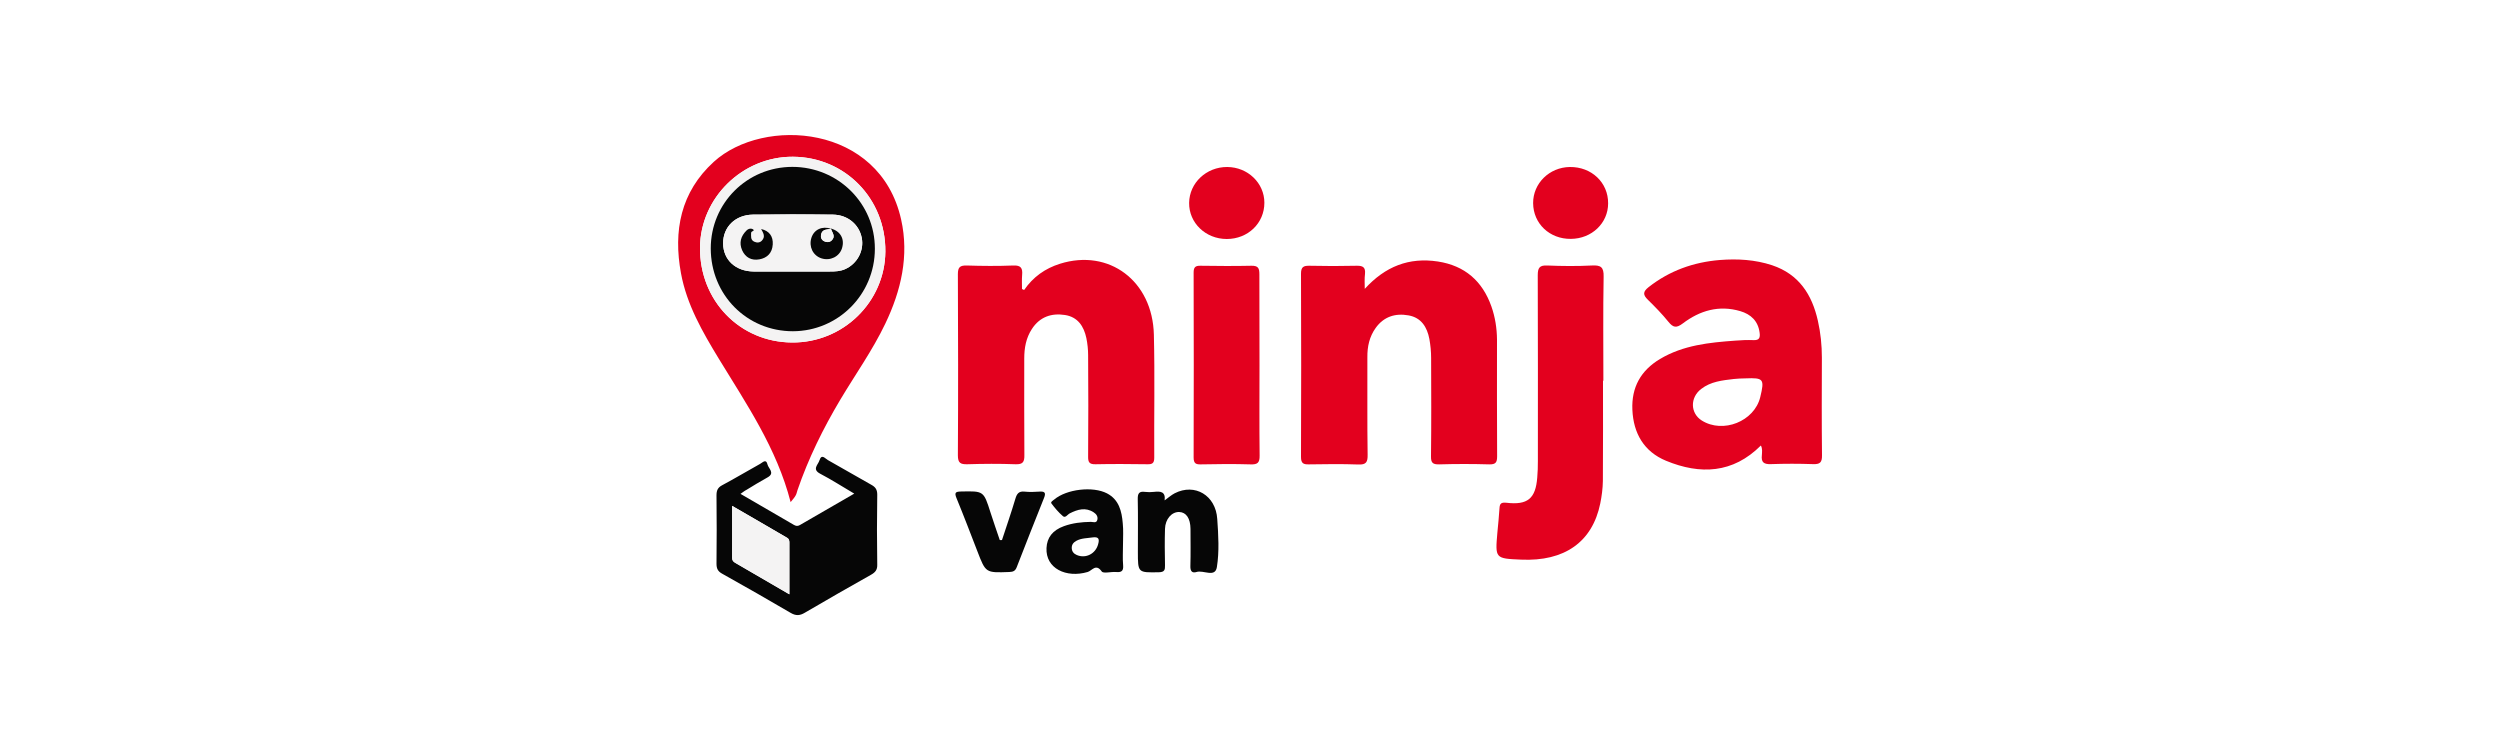
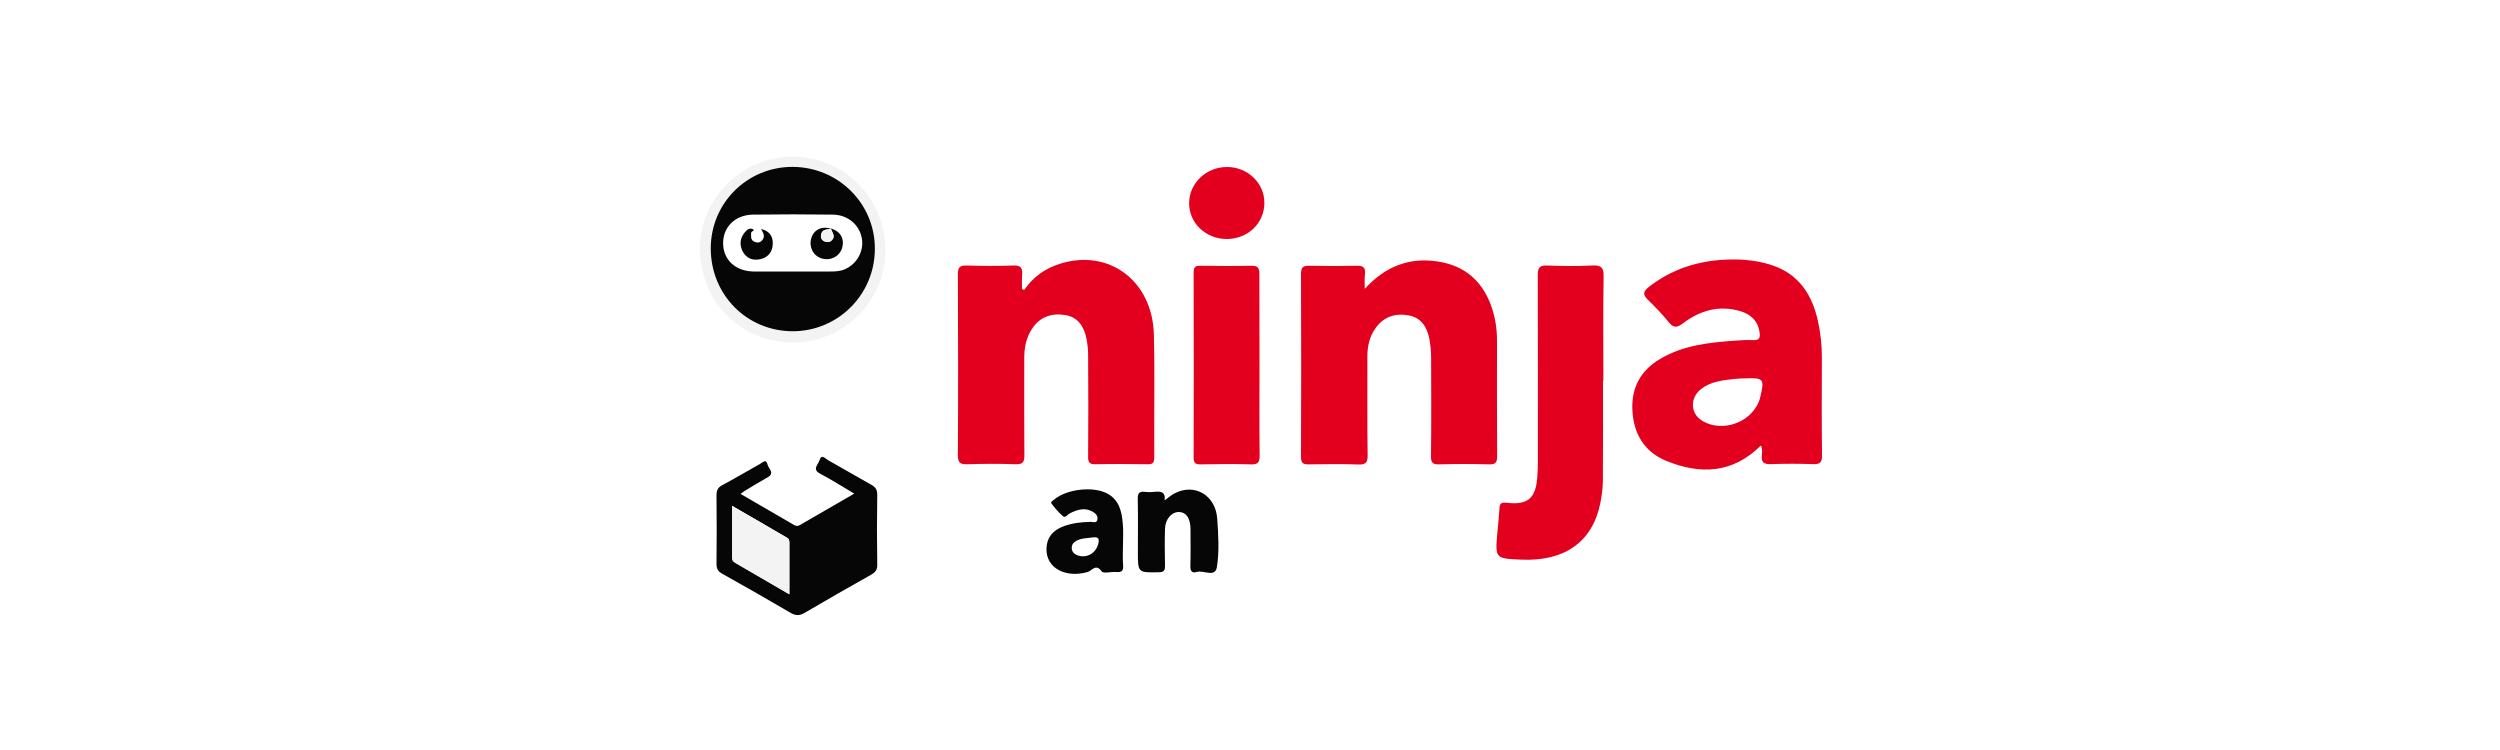
<svg xmlns="http://www.w3.org/2000/svg" xmlns:ns1="http://inkscape.sourceforge.net/DTD/sodipodi-0.dtd" version="1.1" id="Layer_1" x="0px" y="0px" viewBox="0 0 200 60" style="enable-background:new 0 0 200 60;" xml:space="preserve">
  <style type="text/css">
	.st0{fill:#E0982C;}
	.st1{fill:#1B4168;}
	.st2{fill:#E3001E;}
	.st3{fill:#060606;}
	.st4{fill:#F4F3F3;}
	.st5{fill-rule:evenodd;clip-rule:evenodd;}
	.st6{fill:#0096DA;}
	.st7{fill:#00807C;}
	.st8{fill:#DC052B;}
	.st9{fill:#B90733;}
	.st10{fill:#BA0C37;}
	.st11{fill:#FFFFFF;}
	.st12{fill:#1A1A1A;}
	.st13{fill:#A98255;}
	.st14{fill:#AC1D40;}
	.st15{fill:#0E1A44;}
	.st16{fill:#FFD007;}
	.st17{fill:#6466AD;}
	.st18{fill:#261A59;}
	.st19{fill:#D91C4D;}
	.st20{fill:#18406F;}
	.st21{fill:#1B1464;}
	.st22{fill:#FCFDFA;}
	.st23{fill:none;stroke:#1B1464;stroke-width:0.25;}
	.st24{fill:#A52A56;}
	.st25{fill:#CA7C8D;}
	.st26{fill:#003471;}
	.st27{fill:#090087;}
	.st28{fill:#282560;}
	.st29{fill:#F69C1F;}
	.st30{fill:url(#SVGID_1_);}
	.st31{fill:url(#SVGID_00000024680783116565551400000001659191784926215095_);}
	.st32{filter:url(#Adobe_OpacityMaskFilter);}
	.st33{fill:url(#SVGID_00000008861599976276270250000004019809303585187495_);}
	
		.st34{mask:url(#SVGID_00000024688533141419980130000001408031285458866611_);fill:url(#SVGID_00000047038941053294358730000005743723544403149238_);}
	.st35{fill:#FF0013;}
	.st36{fill:#F60018;}
	.st37{fill:#E90020;}
	.st38{fill:#3F3F42;}
	.st39{fill:#404043;}
	.st40{fill:#E1261C;}
	.st41{fill:#021D49;}
	.st42{fill:#869CA4;}
	.st43{fill:#CC071E;}
	.st44{fill:#1482C2;}
</style>
  <g>
    <path class="st2" d="M81.93,23.2c0.72-1.05,1.69-1.73,2.87-2.1c3.92-1.23,7.41,1.37,7.51,5.68c0.08,3.28,0.01,6.56,0.03,9.84   c0,0.43-0.15,0.53-0.55,0.52c-1.38-0.02-2.77-0.03-4.15,0c-0.5,0.01-0.6-0.17-0.59-0.63c0.02-2.7,0.02-5.39,0-8.09   c0-0.46-0.05-0.92-0.14-1.37c-0.2-0.94-0.68-1.69-1.71-1.85c-1.09-0.17-2.02,0.15-2.65,1.12c-0.47,0.72-0.61,1.52-0.61,2.36   c0,2.57-0.01,5.15,0.01,7.72c0.01,0.56-0.12,0.76-0.71,0.74c-1.29-0.05-2.58-0.04-3.86,0c-0.54,0.01-0.75-0.1-0.75-0.71   c0.03-4.83,0.02-9.67,0-14.5c0-0.56,0.17-0.7,0.71-0.69c1.24,0.04,2.48,0.05,3.72,0c0.62-0.03,0.76,0.22,0.71,0.76   c-0.03,0.37-0.01,0.75-0.01,1.12C81.81,23.15,81.87,23.18,81.93,23.2z" />
    <path class="st2" d="M109.18,23.11c1.64-1.8,3.54-2.54,5.85-2.19c2.15,0.33,3.56,1.56,4.28,3.59c0.3,0.85,0.44,1.74,0.45,2.65   c0,3.11-0.01,6.22,0.01,9.33c0,0.49-0.1,0.67-0.63,0.66c-1.34-0.04-2.67-0.04-4.01,0c-0.51,0.01-0.66-0.13-0.65-0.64   c0.03-2.62,0.02-5.25,0.01-7.87c0-0.51-0.05-1.02-0.14-1.52c-0.18-0.94-0.64-1.71-1.67-1.89c-1.06-0.19-1.98,0.1-2.63,1.01   c-0.5,0.7-0.67,1.49-0.66,2.34c0.01,2.6-0.02,5.2,0.02,7.8c0.01,0.58-0.11,0.81-0.75,0.78c-1.31-0.05-2.63-0.03-3.94-0.01   c-0.45,0.01-0.64-0.08-0.64-0.59c0.02-4.89,0.02-9.77,0-14.66c0-0.53,0.18-0.65,0.67-0.64c1.26,0.03,2.53,0.03,3.79,0   c0.5-0.01,0.71,0.13,0.66,0.65C109.15,22.3,109.18,22.71,109.18,23.11z" />
    <path class="st2" d="M140.87,35.64c-2.24,2.24-4.85,2.35-7.59,1.22c-1.76-0.73-2.61-2.19-2.69-4.08c-0.08-1.79,0.67-3.14,2.21-4.06   c1.86-1.11,3.94-1.32,6.03-1.47c0.48-0.04,0.97-0.06,1.46-0.04c0.46,0.02,0.53-0.21,0.48-0.59c-0.12-0.94-0.7-1.48-1.55-1.73   c-1.7-0.5-3.23-0.05-4.59,0.98c-0.52,0.39-0.77,0.35-1.16-0.13c-0.5-0.62-1.07-1.2-1.64-1.76c-0.4-0.39-0.41-0.64,0.06-1.01   c1.68-1.32,3.6-2,5.7-2.17c1.41-0.11,2.82-0.03,4.18,0.42c2.15,0.72,3.19,2.35,3.66,4.44c0.22,0.97,0.32,1.96,0.32,2.96   c-0.01,2.6-0.02,5.2,0.01,7.8c0.01,0.59-0.17,0.73-0.73,0.71c-1.12-0.04-2.24-0.04-3.35,0c-0.57,0.02-0.8-0.14-0.73-0.72   C140.96,36.18,141.01,35.9,140.87,35.64z M139.64,30.27c-0.32,0.01-0.63,0.01-0.94,0.05c-0.92,0.11-1.84,0.2-2.61,0.8   c-0.9,0.69-0.87,1.94,0.05,2.52c1.7,1.07,4.21,0.07,4.68-1.87C141.17,30.32,141.09,30.21,139.64,30.27z" />
-     <path class="st2" d="M63.25,40.17c-1.11-4.31-3.53-7.84-5.75-11.48c-1.3-2.14-2.56-4.32-3.02-6.82c-0.63-3.4-0.03-6.51,2.63-8.93   c3.97-3.61,13.28-3.01,14.98,4.62c0.65,2.9,0,5.69-1.27,8.34c-1.02,2.13-2.39,4.05-3.6,6.08c-1.37,2.3-2.55,4.69-3.42,7.23   c-0.05,0.14-0.07,0.29-0.14,0.41C63.58,39.78,63.45,39.92,63.25,40.17z M63.36,27.4c4.09,0.03,7.44-3.24,7.47-7.28   c0.03-4.22-3.22-7.55-7.4-7.58c-4.02-0.02-7.4,3.28-7.43,7.26C55.96,24.05,59.18,27.37,63.36,27.4z" />
    <path class="st2" d="M128.24,30.46c0,2.67,0.01,5.34-0.01,8.02c-0.01,0.6-0.09,1.21-0.21,1.8c-0.63,3.08-2.86,4.65-6.34,4.49   c-2.07-0.09-2.07-0.09-1.89-2.16c0.06-0.65,0.13-1.3,0.17-1.96c0.02-0.38,0.15-0.47,0.55-0.43c1.7,0.2,2.34-0.33,2.47-2.02   c0.04-0.44,0.05-0.87,0.05-1.31c0-4.96,0.01-9.91-0.01-14.87c0-0.59,0.14-0.81,0.76-0.78c1.19,0.05,2.38,0.06,3.57,0   c0.72-0.04,0.96,0.13,0.94,0.9c-0.05,2.77-0.02,5.54-0.02,8.31C128.27,30.46,128.26,30.46,128.24,30.46z" />
    <path class="st2" d="M100.76,29.22c0,2.41-0.02,4.81,0.01,7.22c0.01,0.6-0.18,0.73-0.74,0.71c-1.31-0.04-2.63-0.03-3.94,0   c-0.41,0.01-0.6-0.06-0.6-0.55c0.02-4.93,0.01-9.87,0-14.8c0-0.41,0.13-0.55,0.54-0.54c1.36,0.02,2.72,0.03,4.08,0   c0.54-0.01,0.64,0.19,0.64,0.67C100.75,24.36,100.76,26.79,100.76,29.22z" />
    <path class="st3" d="M59.24,39.51c1.47,0.85,2.87,1.66,4.27,2.48c0.16,0.09,0.29,0.12,0.47,0.02c1.42-0.82,2.84-1.64,4.36-2.52   c-0.97-0.57-1.82-1.12-2.72-1.59c-0.69-0.36-0.16-0.73-0.06-1.08c0.17-0.54,0.46-0.13,0.66-0.02c1.17,0.65,2.31,1.33,3.48,1.98   c0.33,0.18,0.48,0.38,0.48,0.79c-0.03,1.87-0.03,3.74,0,5.61c0.01,0.4-0.15,0.6-0.48,0.79c-1.78,1-3.54,2.01-5.3,3.04   c-0.4,0.24-0.71,0.27-1.13,0.03c-1.82-1.07-3.65-2.11-5.49-3.14c-0.35-0.19-0.46-0.41-0.46-0.8c0.02-1.82,0.02-3.64,0-5.47   c0-0.38,0.09-0.62,0.45-0.81c1.03-0.55,2.03-1.15,3.04-1.71c0.2-0.11,0.48-0.44,0.59,0.05c0.08,0.33,0.63,0.69-0.01,1.04   c-0.57,0.31-1.13,0.66-1.69,1C59.57,39.26,59.44,39.37,59.24,39.51z M58.57,40.47c0,1.49,0,2.81,0,4.14c0,0.2,0.07,0.31,0.23,0.41   c1.42,0.82,2.83,1.65,4.35,2.53c0-1.46,0-2.81,0-4.15c0-0.16-0.04-0.29-0.18-0.37C61.56,42.2,60.15,41.38,58.57,40.47z" />
    <path class="st3" d="M93.17,40.03c0.3-0.22,0.54-0.43,0.81-0.57c1.6-0.82,3.28,0.16,3.4,2.06c0.09,1.28,0.17,2.6-0.03,3.85   c-0.14,0.87-1.08,0.21-1.63,0.39c-0.35,0.11-0.5-0.07-0.49-0.46c0.03-0.99,0.01-1.99,0.01-2.99c-0.01-0.84-0.34-1.33-0.9-1.35   c-0.6-0.02-1.12,0.56-1.14,1.35c-0.03,0.97-0.02,1.94,0,2.91c0.01,0.37-0.04,0.55-0.49,0.56c-1.68,0.03-1.68,0.05-1.68-1.64   c0-1.41,0.02-2.82-0.01-4.22c-0.01-0.45,0.12-0.63,0.57-0.57c0.24,0.03,0.49,0.03,0.73,0C92.83,39.29,93.26,39.32,93.17,40.03z" />
    <path class="st3" d="M89.84,43.55c0,0.56-0.04,1.12,0.01,1.67c0.04,0.48-0.15,0.58-0.58,0.54c-0.39-0.03-1,0.14-1.13-0.04   c-0.47-0.67-0.78-0.06-1.13,0.04c-1.71,0.5-3.37-0.28-3.29-1.92c0.04-0.83,0.48-1.42,1.4-1.75c0.69-0.25,1.41-0.33,2.15-0.34   c0.17,0,0.43,0.12,0.51-0.14c0.08-0.26-0.06-0.48-0.28-0.62c-0.65-0.43-1.29-0.24-1.92,0.08c-0.18,0.09-0.35,0.4-0.55,0.22   c-0.35-0.3-0.65-0.66-0.92-1.02c-0.08-0.11,0.13-0.23,0.23-0.31c0.98-0.83,3.09-1.08,4.22-0.49c0.96,0.5,1.18,1.43,1.26,2.39   C89.88,42.43,89.84,42.99,89.84,43.55C89.84,43.55,89.84,43.55,89.84,43.55z M87.43,42.99c-0.44,0.07-0.92,0.05-1.33,0.28   c-0.23,0.13-0.37,0.3-0.36,0.58c0.01,0.28,0.17,0.45,0.4,0.55c0.72,0.31,1.51-0.1,1.71-0.86C87.96,43.15,87.92,42.93,87.43,42.99z" />
-     <path class="st2" d="M122.65,16.25c-0.01-1.58,1.3-2.87,2.94-2.89c1.73-0.02,3.07,1.24,3.06,2.91c0,1.58-1.31,2.83-2.98,2.84   C123.97,19.13,122.66,17.89,122.65,16.25z" />
    <path class="st2" d="M98.14,19.12c-1.69,0-3.03-1.29-3.01-2.89c0.02-1.6,1.38-2.88,3.05-2.87c1.65,0.01,2.97,1.29,2.97,2.86   C101.15,17.85,99.84,19.12,98.14,19.12z" />
-     <path class="st3" d="M80.16,43.2c0.36-1.1,0.74-2.19,1.07-3.3c0.12-0.41,0.28-0.62,0.74-0.57c0.38,0.04,0.78,0.03,1.16,0   c0.41-0.03,0.58,0.05,0.39,0.51c-0.74,1.84-1.46,3.68-2.18,5.53c-0.11,0.29-0.27,0.38-0.59,0.39c-1.9,0.07-1.89,0.08-2.56-1.66   c-0.55-1.42-1.09-2.84-1.67-4.25c-0.19-0.46-0.06-0.52,0.37-0.53c1.8-0.04,1.8-0.05,2.34,1.65c0.24,0.75,0.5,1.49,0.75,2.23   C80.04,43.22,80.1,43.21,80.16,43.2z" />
    <path class="st4" d="M63.36,27.4c-4.18-0.03-7.39-3.35-7.36-7.6c0.03-3.98,3.4-7.28,7.43-7.26c4.18,0.02,7.43,3.35,7.4,7.58   C70.79,24.16,67.44,27.43,63.36,27.4z M56.86,19.87c0,3.72,2.89,6.63,6.58,6.63c3.63-0.01,6.56-2.95,6.56-6.6   c0-3.62-2.95-6.55-6.6-6.55C59.78,13.35,56.87,16.25,56.86,19.87z" />
    <path class="st4" d="M58.57,40.47c1.57,0.91,2.99,1.73,4.4,2.55c0.14,0.08,0.18,0.21,0.18,0.37c0,1.35,0,2.69,0,4.15   c-1.52-0.88-2.93-1.71-4.35-2.53c-0.16-0.09-0.24-0.21-0.23-0.41C58.58,43.28,58.57,41.96,58.57,40.47z" />
    <path class="st3" d="M56.86,19.87c0-3.62,2.91-6.52,6.53-6.52c3.66,0,6.61,2.93,6.6,6.55c0,3.65-2.93,6.59-6.56,6.6   C59.75,26.5,56.86,23.59,56.86,19.87z M63.34,21.72c1.02,0,2.04,0,3.06,0c0.41,0,0.82-0.01,1.21-0.19c0.97-0.43,1.53-1.48,1.33-2.5   c-0.21-1.07-1.12-1.84-2.3-1.86c-2.14-0.03-4.28-0.03-6.41,0c-1.42,0.02-2.4,1-2.38,2.31c0.01,1.31,1,2.22,2.43,2.24   C61.3,21.73,62.32,21.72,63.34,21.72z" />
-     <path class="st4" d="M63.34,21.72c-1.02,0-2.04,0.01-3.06,0c-1.44-0.02-2.42-0.93-2.43-2.24c-0.01-1.31,0.97-2.29,2.38-2.31   c2.14-0.02,4.28-0.03,6.41,0c1.18,0.02,2.09,0.79,2.3,1.86c0.2,1.02-0.36,2.07-1.33,2.5c-0.39,0.17-0.8,0.19-1.21,0.19   C65.38,21.72,64.36,21.72,63.34,21.72z M66.47,18.28l0.02,0.02c-0.72-0.24-1.37,0.06-1.58,0.73c-0.22,0.71,0.13,1.43,0.81,1.64   c0.7,0.22,1.43-0.14,1.64-0.81C67.59,19.12,67.24,18.49,66.47,18.28z M60.89,18.32c0.17,0.32,0.37,0.61,0.06,0.93   c-0.17,0.18-0.4,0.18-0.61,0.07c-0.3-0.15-0.25-0.42-0.24-0.7c0-0.16,0.31-0.15,0.17-0.27c-0.14-0.11-0.35-0.09-0.53,0.07   c-0.48,0.45-0.63,0.99-0.36,1.59c0.25,0.58,0.75,0.83,1.37,0.73c0.64-0.11,1.05-0.52,1.08-1.19   C61.86,18.91,61.55,18.47,60.89,18.32z" />
    <path class="st3" d="M60.89,18.32c0.66,0.15,0.97,0.59,0.93,1.24c-0.04,0.67-0.44,1.08-1.08,1.19c-0.62,0.11-1.11-0.15-1.37-0.73   c-0.26-0.6-0.11-1.13,0.36-1.59c0.17-0.16,0.39-0.18,0.53-0.07c0.15,0.12-0.16,0.11-0.17,0.27c0,0.27-0.06,0.55,0.24,0.7   c0.21,0.1,0.44,0.1,0.61-0.07C61.26,18.93,61.06,18.64,60.89,18.32z" />
    <path class="st3" d="M66.47,18.28c0.77,0.21,1.12,0.84,0.89,1.58c-0.21,0.67-0.94,1.03-1.64,0.81c-0.68-0.22-1.03-0.93-0.81-1.64   c0.21-0.67,0.86-0.97,1.58-0.73c-0.3,0.08-0.69,0.01-0.79,0.43c-0.06,0.23,0.01,0.45,0.22,0.56c0.19,0.1,0.42,0.12,0.61-0.05   C66.89,18.9,66.55,18.59,66.47,18.28z" />
    <path class="st4" d="M66.47,18.28c0.08,0.32,0.42,0.62,0.05,0.96c-0.18,0.17-0.41,0.15-0.61,0.05c-0.21-0.11-0.28-0.33-0.22-0.56   c0.11-0.42,0.49-0.35,0.79-0.43C66.49,18.29,66.47,18.28,66.47,18.28z" />
  </g>
  <ns1:namedview bordercolor="#666666" borderopacity="1" gridtolerance="10" guidetolerance="10" id="namedview4" objecttolerance="10" pagecolor="#ffffff" showgrid="false">
	</ns1:namedview>
</svg>